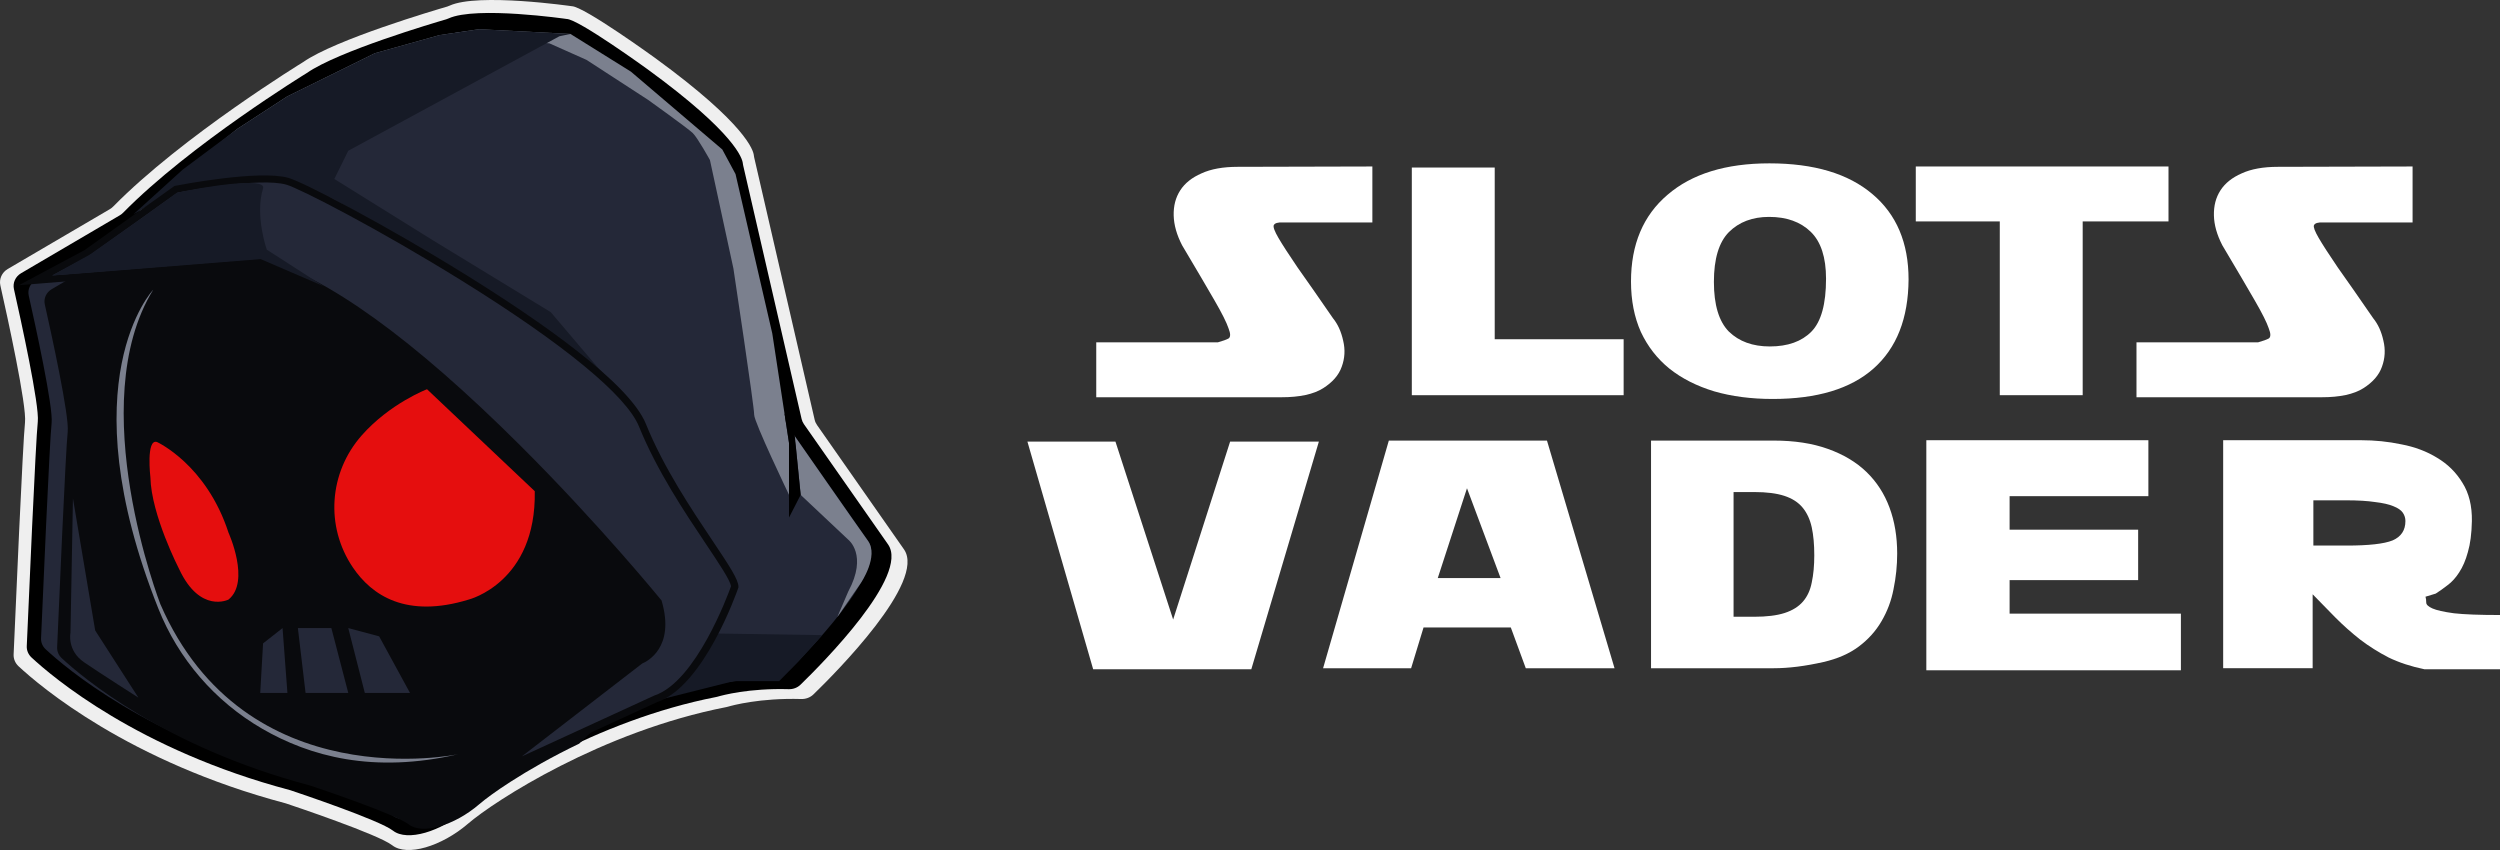
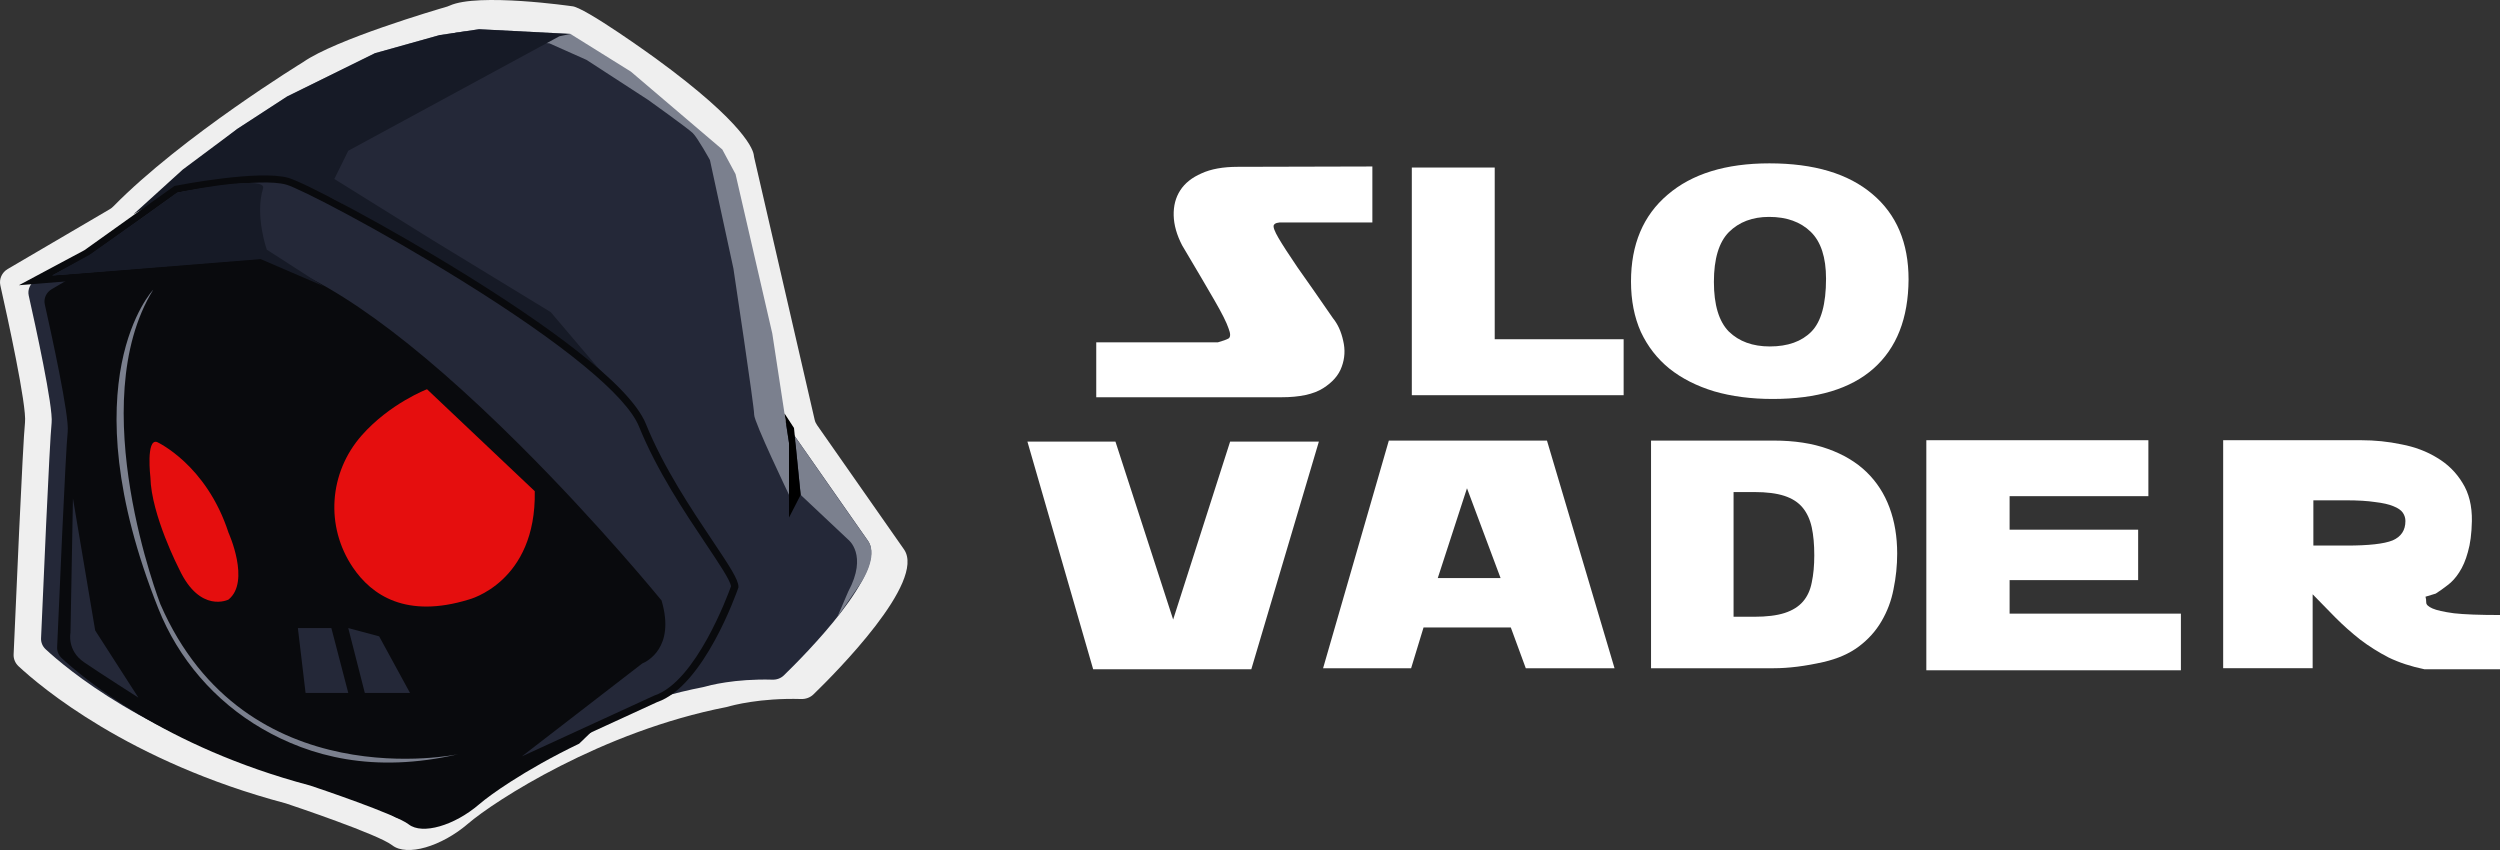
<svg xmlns="http://www.w3.org/2000/svg" width="150" height="51" viewBox="0 0 150 51" fill="none">
  <rect x="0" y="0" width="150" height="51" fill="#333333" stroke="none" />
  <path d="M54.245 32.971L49.02 25.5C48.953 25.404 48.904 25.297 48.879 25.183L45.249 9.437C45.24 9.398 45.234 9.359 45.23 9.319C45.205 9.057 44.812 7.491 39.328 3.495C39.328 3.495 35.021 0.372 34.303 0.372C34.303 0.372 28.687 -0.442 26.978 0.338C26.932 0.36 26.884 0.379 26.835 0.394C26.102 0.607 20.136 2.366 18.191 3.724C18.191 3.724 10.956 8.154 6.792 12.392C6.733 12.452 6.666 12.505 6.593 12.548L0.465 16.139C0.113 16.346 -0.065 16.742 0.022 17.128C0.442 18.996 1.617 24.351 1.5 25.354C1.374 26.445 0.913 37.054 0.817 39.269C0.806 39.533 0.913 39.789 1.111 39.974C2.404 41.178 7.724 45.701 17.124 48.196C17.143 48.201 17.162 48.207 17.18 48.213C17.602 48.354 22.693 50.061 23.534 50.717C24.411 51.403 26.485 50.793 28.081 49.422C29.672 48.054 36.108 43.881 43.585 42.424C43.615 42.419 43.645 42.412 43.675 42.402C43.947 42.322 45.606 41.87 48.078 41.941C48.352 41.948 48.616 41.849 48.807 41.664C50.173 40.34 55.571 34.905 54.245 32.971Z" fill="#EFEFEF" />
-   <path d="M53.289 32.673L48.234 25.447C48.169 25.353 48.123 25.249 48.097 25.14L44.586 9.907C44.577 9.869 44.571 9.831 44.568 9.793C44.543 9.539 44.163 8.025 38.858 4.159C38.858 4.159 34.692 1.138 33.997 1.138C33.997 1.138 28.565 0.35 26.912 1.106C26.867 1.126 26.821 1.145 26.773 1.159C26.064 1.365 20.293 3.068 18.411 4.38C18.411 4.38 11.412 8.666 7.385 12.766C7.328 12.824 7.264 12.875 7.192 12.916L1.266 16.392C0.925 16.592 0.752 16.974 0.837 17.349C1.244 19.156 2.38 24.336 2.267 25.306C2.144 26.361 1.699 36.625 1.606 38.767C1.595 39.023 1.699 39.27 1.891 39.449C3.141 40.613 8.288 44.988 17.38 47.402C17.399 47.407 17.417 47.413 17.435 47.418C17.843 47.555 22.768 49.205 23.581 49.841C24.43 50.504 26.436 49.915 27.979 48.588C29.52 47.265 35.745 43.228 42.977 41.819C43.006 41.814 43.036 41.806 43.064 41.798C43.327 41.721 44.932 41.282 47.324 41.351C47.588 41.359 47.844 41.263 48.029 41.083C49.35 39.802 54.572 34.544 53.289 32.673Z" fill="black" />
  <path d="M52.078 32.448L47.226 25.51C47.164 25.42 47.119 25.321 47.095 25.216L43.724 10.592C43.716 10.556 43.71 10.52 43.706 10.483C43.683 10.239 43.318 8.785 38.225 5.075C38.225 5.075 34.225 2.175 33.558 2.175C33.558 2.175 28.343 1.418 26.756 2.143C26.712 2.163 26.669 2.181 26.623 2.195C25.943 2.393 20.402 4.027 18.595 5.287C18.595 5.287 11.876 9.402 8.01 13.337C7.955 13.393 7.893 13.442 7.825 13.481L2.136 16.817C1.808 17.009 1.643 17.377 1.724 17.736C2.114 19.471 3.205 24.444 3.097 25.375C2.979 26.388 2.551 36.241 2.463 38.298C2.453 38.543 2.552 38.781 2.736 38.953C3.936 40.071 8.877 44.271 17.607 46.589C17.624 46.593 17.642 46.598 17.659 46.604C18.051 46.735 22.779 48.319 23.56 48.93C24.34 49.54 26.3 49.001 27.782 47.727C29.261 46.457 35.237 42.581 42.18 41.229C42.208 41.224 42.236 41.217 42.264 41.209C42.517 41.135 44.057 40.714 46.354 40.78C46.607 40.787 46.853 40.696 47.031 40.523C48.299 39.293 53.311 34.245 52.079 32.45L52.078 32.448Z" fill="#242838" />
  <path d="M41.508 36.636C41.378 37.743 39.374 40.162 39.374 40.162L34.75 44.62C33.113 45.406 31.71 46.214 30.643 46.9C29.766 47.463 29.116 47.943 28.746 48.261C27.264 49.534 25.338 50.1 24.523 49.463C23.743 48.853 19.015 47.268 18.623 47.137C18.605 47.132 18.588 47.127 18.571 47.122C9.841 44.804 4.9 40.605 3.7 39.486C3.516 39.315 3.417 39.077 3.428 38.832C3.516 36.775 3.943 26.922 4.062 25.909C4.17 24.978 3.079 20.005 2.689 18.27C2.608 17.911 2.773 17.544 3.1 17.352L4.972 16.254L13.489 12.399L18.836 13.833L24.452 17.28L31.971 22.797L38.672 30.224L41.508 36.636Z" fill="#090A0D" />
  <path d="M47.342 29.692C47.342 29.692 45.236 25.307 45.25 24.882C45.264 24.458 44.005 16.111 44.005 16.111L42.597 9.604C42.597 9.604 41.856 8.26 41.56 7.977C41.264 7.694 38.893 5.997 38.893 5.997L35.189 3.592L32.967 2.602L29.411 2.248L24.152 3.238L20.67 4.653L14.522 8.331C14.522 8.331 11.188 11.514 9.04 12.433L8.307 12.703L10.94 10.374L14.231 7.738L17.226 5.789L22.499 3.191L26.373 2.106L28.744 1.753L34.226 2.036L37.855 4.299L43.337 8.967L44.132 10.444L46.337 20.009L47.34 26.578V29.692L47.342 29.692Z" fill="#7B808E" />
  <path d="M32.086 29.472L25.621 23.354C25.621 23.354 23.399 24.201 21.704 26.122C19.732 28.357 19.51 31.59 21.171 34.045C22.308 35.726 24.381 37.123 28.124 35.973C28.124 35.973 32.184 34.954 32.086 29.472Z" fill="#E50E0E" />
  <path d="M9.419 26.52C9.419 26.52 12.379 27.863 13.711 31.961C13.711 31.961 15.043 34.897 13.711 35.973C13.711 35.973 12.009 36.836 10.751 34.151C10.751 34.151 9.074 30.901 9.024 28.64C9.024 28.64 8.753 26.308 9.419 26.52Z" fill="#E50E0E" />
  <path d="M24.6 41.575L22.748 38.18L20.896 37.685L21.889 41.575H24.6Z" fill="#242838" />
-   <path d="M42.194 37.998L49.341 38.108L47.859 39.742L46.748 40.867H44.02L39.488 42.006L41.636 39.07L42.194 37.998Z" fill="#161A26" />
  <path d="M20.896 41.575H18.334L17.873 37.685H19.882L20.896 41.575Z" fill="#242838" />
-   <path d="M17.245 41.575H15.614L15.784 38.604L16.953 37.685L17.245 41.575Z" fill="#242838" />
  <path d="M37.276 23.712L33.045 18.729L26.005 14.437L20.06 10.738L20.896 9.045L33.561 2.177L34.227 2.036L28.746 1.753L26.375 2.106L22.501 3.191L17.228 5.789L14.232 7.738L10.97 10.17L8.007 12.858L10.6 11.372L13.503 10.908L15.415 10.594L17.711 10.948L20.008 11.938L27.415 16.182L37.276 23.712Z" fill="#161A26" />
  <path d="M5.188 15.188L10.558 11.355C10.558 11.355 15.52 10.381 17.245 10.876C18.971 11.37 36.709 20.978 38.544 25.511C40.379 30.044 44.083 34.288 44.083 35.208C44.083 35.208 42.08 41.011 39.341 41.929L29.68 46.367L38.411 39.629C38.411 39.629 40.322 39.002 39.49 36.127C39.49 36.127 24.925 18.232 15.614 15.721L2.137 16.819L5.188 15.188Z" fill="#242838" />
  <path d="M28.053 47.35L38.303 39.441L38.34 39.429C38.408 39.406 40.023 38.824 39.288 36.226C38.945 35.806 35.408 31.521 30.881 27.011C26.529 22.675 20.349 17.24 15.593 15.937L1.132 17.114L5.068 15.01L10.466 11.158L10.515 11.149C10.72 11.108 15.553 10.17 17.311 10.674C18.247 10.942 23.248 13.566 27.977 16.503C32.34 19.212 37.752 22.962 38.754 25.436C39.815 28.058 41.507 30.584 42.742 32.429C43.799 34.005 44.307 34.783 44.307 35.209V35.243L44.296 35.276C44.213 35.516 42.233 41.173 39.428 42.126L28.055 47.351L28.053 47.35ZM38.527 39.814L31.308 45.385L39.257 41.733L39.268 41.729C41.763 40.893 43.685 35.669 43.86 35.179C43.821 34.827 43.145 33.819 42.367 32.656C41.121 30.797 39.415 28.25 38.338 25.588C37.59 23.741 33.824 20.64 27.734 16.858C22.706 13.736 17.979 11.308 17.183 11.08C15.619 10.632 11.167 11.457 10.653 11.555L5.311 15.367L3.145 16.524L15.637 15.507L15.676 15.517C19.576 16.569 24.801 20.338 31.206 26.719C35.964 31.46 39.63 35.953 39.667 35.997L39.694 36.03L39.705 36.071C40.512 38.858 38.822 39.691 38.528 39.812L38.527 39.814Z" fill="#090A0D" />
  <path d="M47.748 26.794L48.041 29.694L50.897 32.382C50.897 32.382 52.082 33.29 50.897 35.488L50.236 37.03L51.653 34.976C51.653 34.976 52.743 33.372 52.079 32.452C51.416 31.533 47.64 26.104 47.64 26.104L47.748 26.794Z" fill="#7B808E" />
  <path d="M47.071 24.807L47.34 26.578L47.341 31.053L48.04 29.692L47.64 25.68L47.071 24.807Z" fill="black" />
  <path d="M27.489 45.253C27.489 45.253 14.718 47.972 9.622 36.251C9.622 36.251 4.97 24.246 9.192 17.385C9.192 17.385 4.042 22.813 9.503 36.521C10.693 39.51 12.866 42.063 15.729 43.723C18.593 45.382 22.401 46.429 27.489 45.253Z" fill="#7B808E" />
  <path d="M10.606 11.567L8.525 13.069L5.414 15.262L3.118 16.535L5.859 16.323L15.637 15.545L19.415 17.172L16.007 14.979C16.007 14.979 15.28 12.909 15.785 11.301C16.007 10.594 12.191 11.215 10.606 11.567Z" fill="#161A26" />
  <path d="M4.377 29.905L4.229 37.968C4.229 37.968 4.007 39.029 5.044 39.736C6.081 40.444 8.303 41.858 8.303 41.858L5.711 37.827L4.377 29.905Z" fill="#242838" />
  <path d="M65.775 23.835V20.54H73.073C73.365 20.457 73.577 20.381 73.708 20.312C73.84 20.229 73.84 20.021 73.708 19.69C73.591 19.344 73.314 18.791 72.875 18.032C72.437 17.271 71.787 16.166 70.925 14.715C70.604 14.093 70.436 13.499 70.421 12.932C70.406 12.352 70.538 11.848 70.816 11.419C71.093 10.991 71.517 10.652 72.086 10.404C72.656 10.141 73.379 10.01 74.256 10.01L82.342 9.989V13.347H76.973C76.666 13.333 76.484 13.389 76.425 13.513C76.381 13.623 76.476 13.879 76.71 14.28C76.944 14.681 77.324 15.268 77.85 16.042C78.39 16.802 79.099 17.817 79.975 19.089C80.267 19.448 80.472 19.897 80.589 20.436C80.72 20.975 80.691 21.5 80.501 22.011C80.326 22.509 79.953 22.937 79.383 23.296C78.814 23.656 77.981 23.835 76.885 23.835H65.775Z" fill="white" />
  <path d="M84.709 23.712V10.052H89.683V20.354H97.418V23.712H84.709Z" fill="white" />
  <path d="M97.86 16.89C97.86 14.665 98.591 12.931 100.051 11.688C101.512 10.43 103.55 9.801 106.165 9.801C108.839 9.801 110.898 10.416 112.345 11.646C113.791 12.862 114.514 14.569 114.514 16.766C114.5 19.101 113.799 20.884 112.41 22.114C111.037 23.33 109.021 23.938 106.362 23.938C105.077 23.938 103.908 23.786 102.856 23.482C101.804 23.164 100.906 22.708 100.161 22.114C99.43 21.52 98.861 20.787 98.452 19.917C98.057 19.032 97.86 18.023 97.86 16.89ZM102.834 16.911C102.834 18.293 103.134 19.288 103.733 19.896C104.346 20.49 105.164 20.787 106.187 20.787C107.268 20.787 108.101 20.49 108.685 19.896C109.27 19.302 109.562 18.244 109.562 16.724C109.562 15.439 109.255 14.5 108.641 13.905C108.028 13.311 107.195 13.014 106.143 13.014C105.15 13.014 104.346 13.318 103.733 13.926C103.134 14.534 102.834 15.529 102.834 16.911Z" fill="white" />
-   <path d="M114.947 13.285V9.989H130.11V13.285H124.961V23.711H119.987V13.285H114.947Z" fill="white" />
-   <path d="M128.189 23.835V20.54H135.486C135.779 20.457 135.99 20.381 136.121 20.312C136.253 20.229 136.253 20.021 136.121 19.69C136.004 19.344 135.727 18.791 135.288 18.032C134.851 17.271 134.201 16.166 133.338 14.715C133.017 14.093 132.848 13.499 132.835 12.932C132.82 12.352 132.951 11.848 133.229 11.419C133.507 10.991 133.93 10.652 134.499 10.404C135.069 10.141 135.792 10.01 136.669 10.01L144.755 9.989V13.347H139.387C139.08 13.333 138.897 13.389 138.838 13.513C138.794 13.623 138.89 13.879 139.124 14.28C139.358 14.681 139.737 15.268 140.263 16.042C140.804 16.802 141.512 17.817 142.388 19.089C142.681 19.448 142.886 19.897 143.003 20.436C143.133 20.975 143.104 21.5 142.915 22.011C142.739 22.509 142.366 22.937 141.797 23.296C141.227 23.656 140.394 23.835 139.299 23.835H128.189Z" fill="white" />
  <path d="M73.807 26.497H79.132L75.078 40.157H65.59L61.645 26.497H66.927L70.389 37.172L73.807 26.497Z" fill="white" />
  <path d="M91.547 40.094L90.649 37.649H85.412L84.667 40.094H79.385L83.33 26.435H92.818L96.872 40.094H91.547ZM86.266 34.685H90.035L88.019 29.295L86.266 34.685Z" fill="white" />
  <path d="M99.062 40.094V26.435H106.425C107.667 26.435 108.748 26.601 109.668 26.932C110.603 27.264 111.377 27.727 111.991 28.321C112.604 28.915 113.064 29.627 113.371 30.456C113.679 31.285 113.831 32.204 113.831 33.213C113.831 33.931 113.758 34.643 113.612 35.348C113.481 36.039 113.24 36.681 112.889 37.276C112.553 37.856 112.1 38.36 111.531 38.789C110.961 39.217 110.252 39.528 109.405 39.721C108.309 39.97 107.316 40.094 106.425 40.094H99.062ZM105.263 29.523H104.014V37.006H105.241C106.001 37.006 106.615 36.93 107.082 36.778C107.55 36.626 107.915 36.398 108.178 36.094C108.441 35.79 108.616 35.41 108.704 34.954C108.806 34.484 108.857 33.938 108.857 33.317C108.857 32.667 108.806 32.107 108.704 31.638C108.601 31.168 108.419 30.774 108.156 30.456C107.893 30.138 107.528 29.903 107.06 29.751C106.593 29.599 105.994 29.523 105.263 29.523Z" fill="white" />
  <path d="M115.58 40.217V26.413H128.903V29.77H120.576V31.781H128.289V34.807H120.576V36.818H130.854V40.217H115.58Z" fill="white" />
  <path d="M138.759 40.093H133.39V26.413H141.674C142.491 26.413 143.295 26.495 144.084 26.661C144.887 26.813 145.603 27.083 146.231 27.47C146.859 27.843 147.364 28.34 147.743 28.962C148.138 29.584 148.327 30.351 148.313 31.263C148.298 32.009 148.219 32.631 148.072 33.128C147.941 33.612 147.765 34.02 147.546 34.351C147.342 34.669 147.108 34.925 146.845 35.118C146.597 35.312 146.363 35.477 146.143 35.616L145.53 35.802C145.559 35.899 145.574 36.017 145.574 36.155C145.574 36.279 145.698 36.396 145.947 36.507C146.195 36.617 146.626 36.714 147.239 36.797C147.853 36.866 148.774 36.901 150 36.901V40.155H145.464C144.66 39.989 143.945 39.754 143.317 39.45C142.703 39.133 142.134 38.773 141.608 38.373C141.081 37.958 140.585 37.516 140.118 37.046C139.664 36.576 139.212 36.113 138.759 35.657V40.093ZM138.802 30.019V32.734H140.797C142.126 32.734 143.047 32.631 143.558 32.424C144.069 32.203 144.325 31.816 144.325 31.263C144.325 31.083 144.274 30.917 144.171 30.765C144.069 30.613 143.88 30.482 143.602 30.372C143.339 30.261 142.974 30.178 142.506 30.123C142.053 30.054 141.469 30.019 140.753 30.019H138.802Z" fill="white" />
</svg>